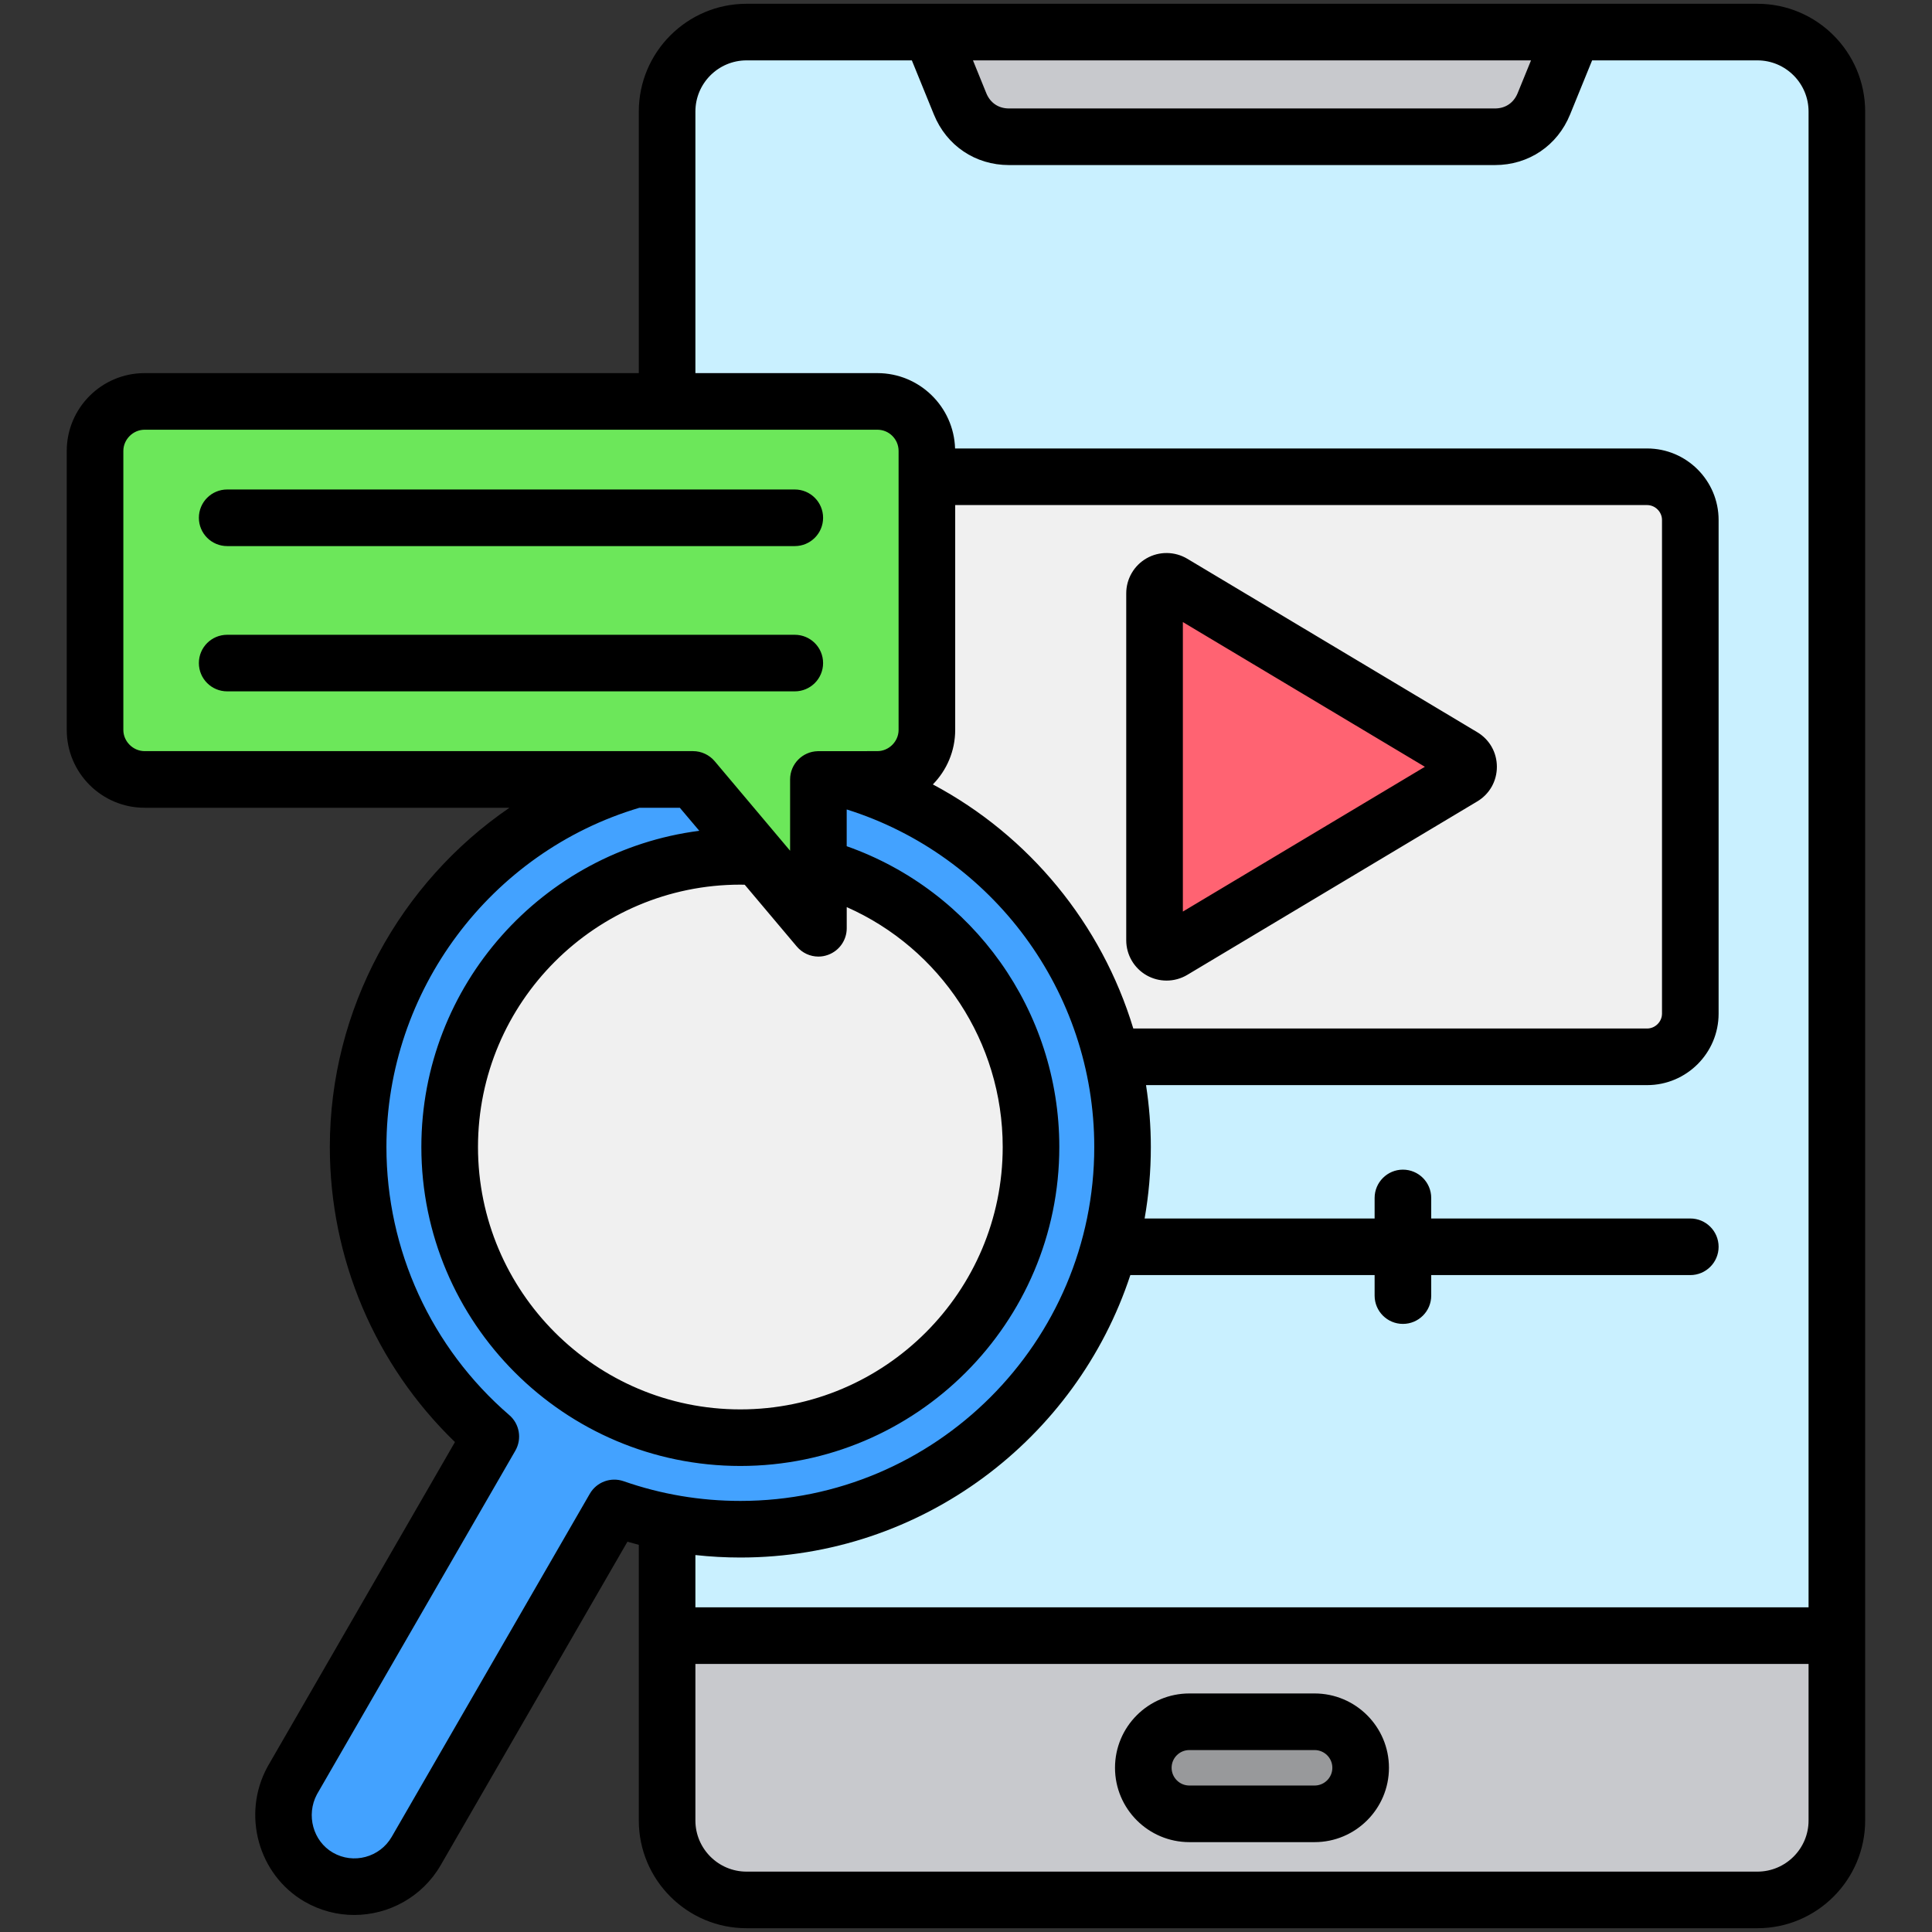
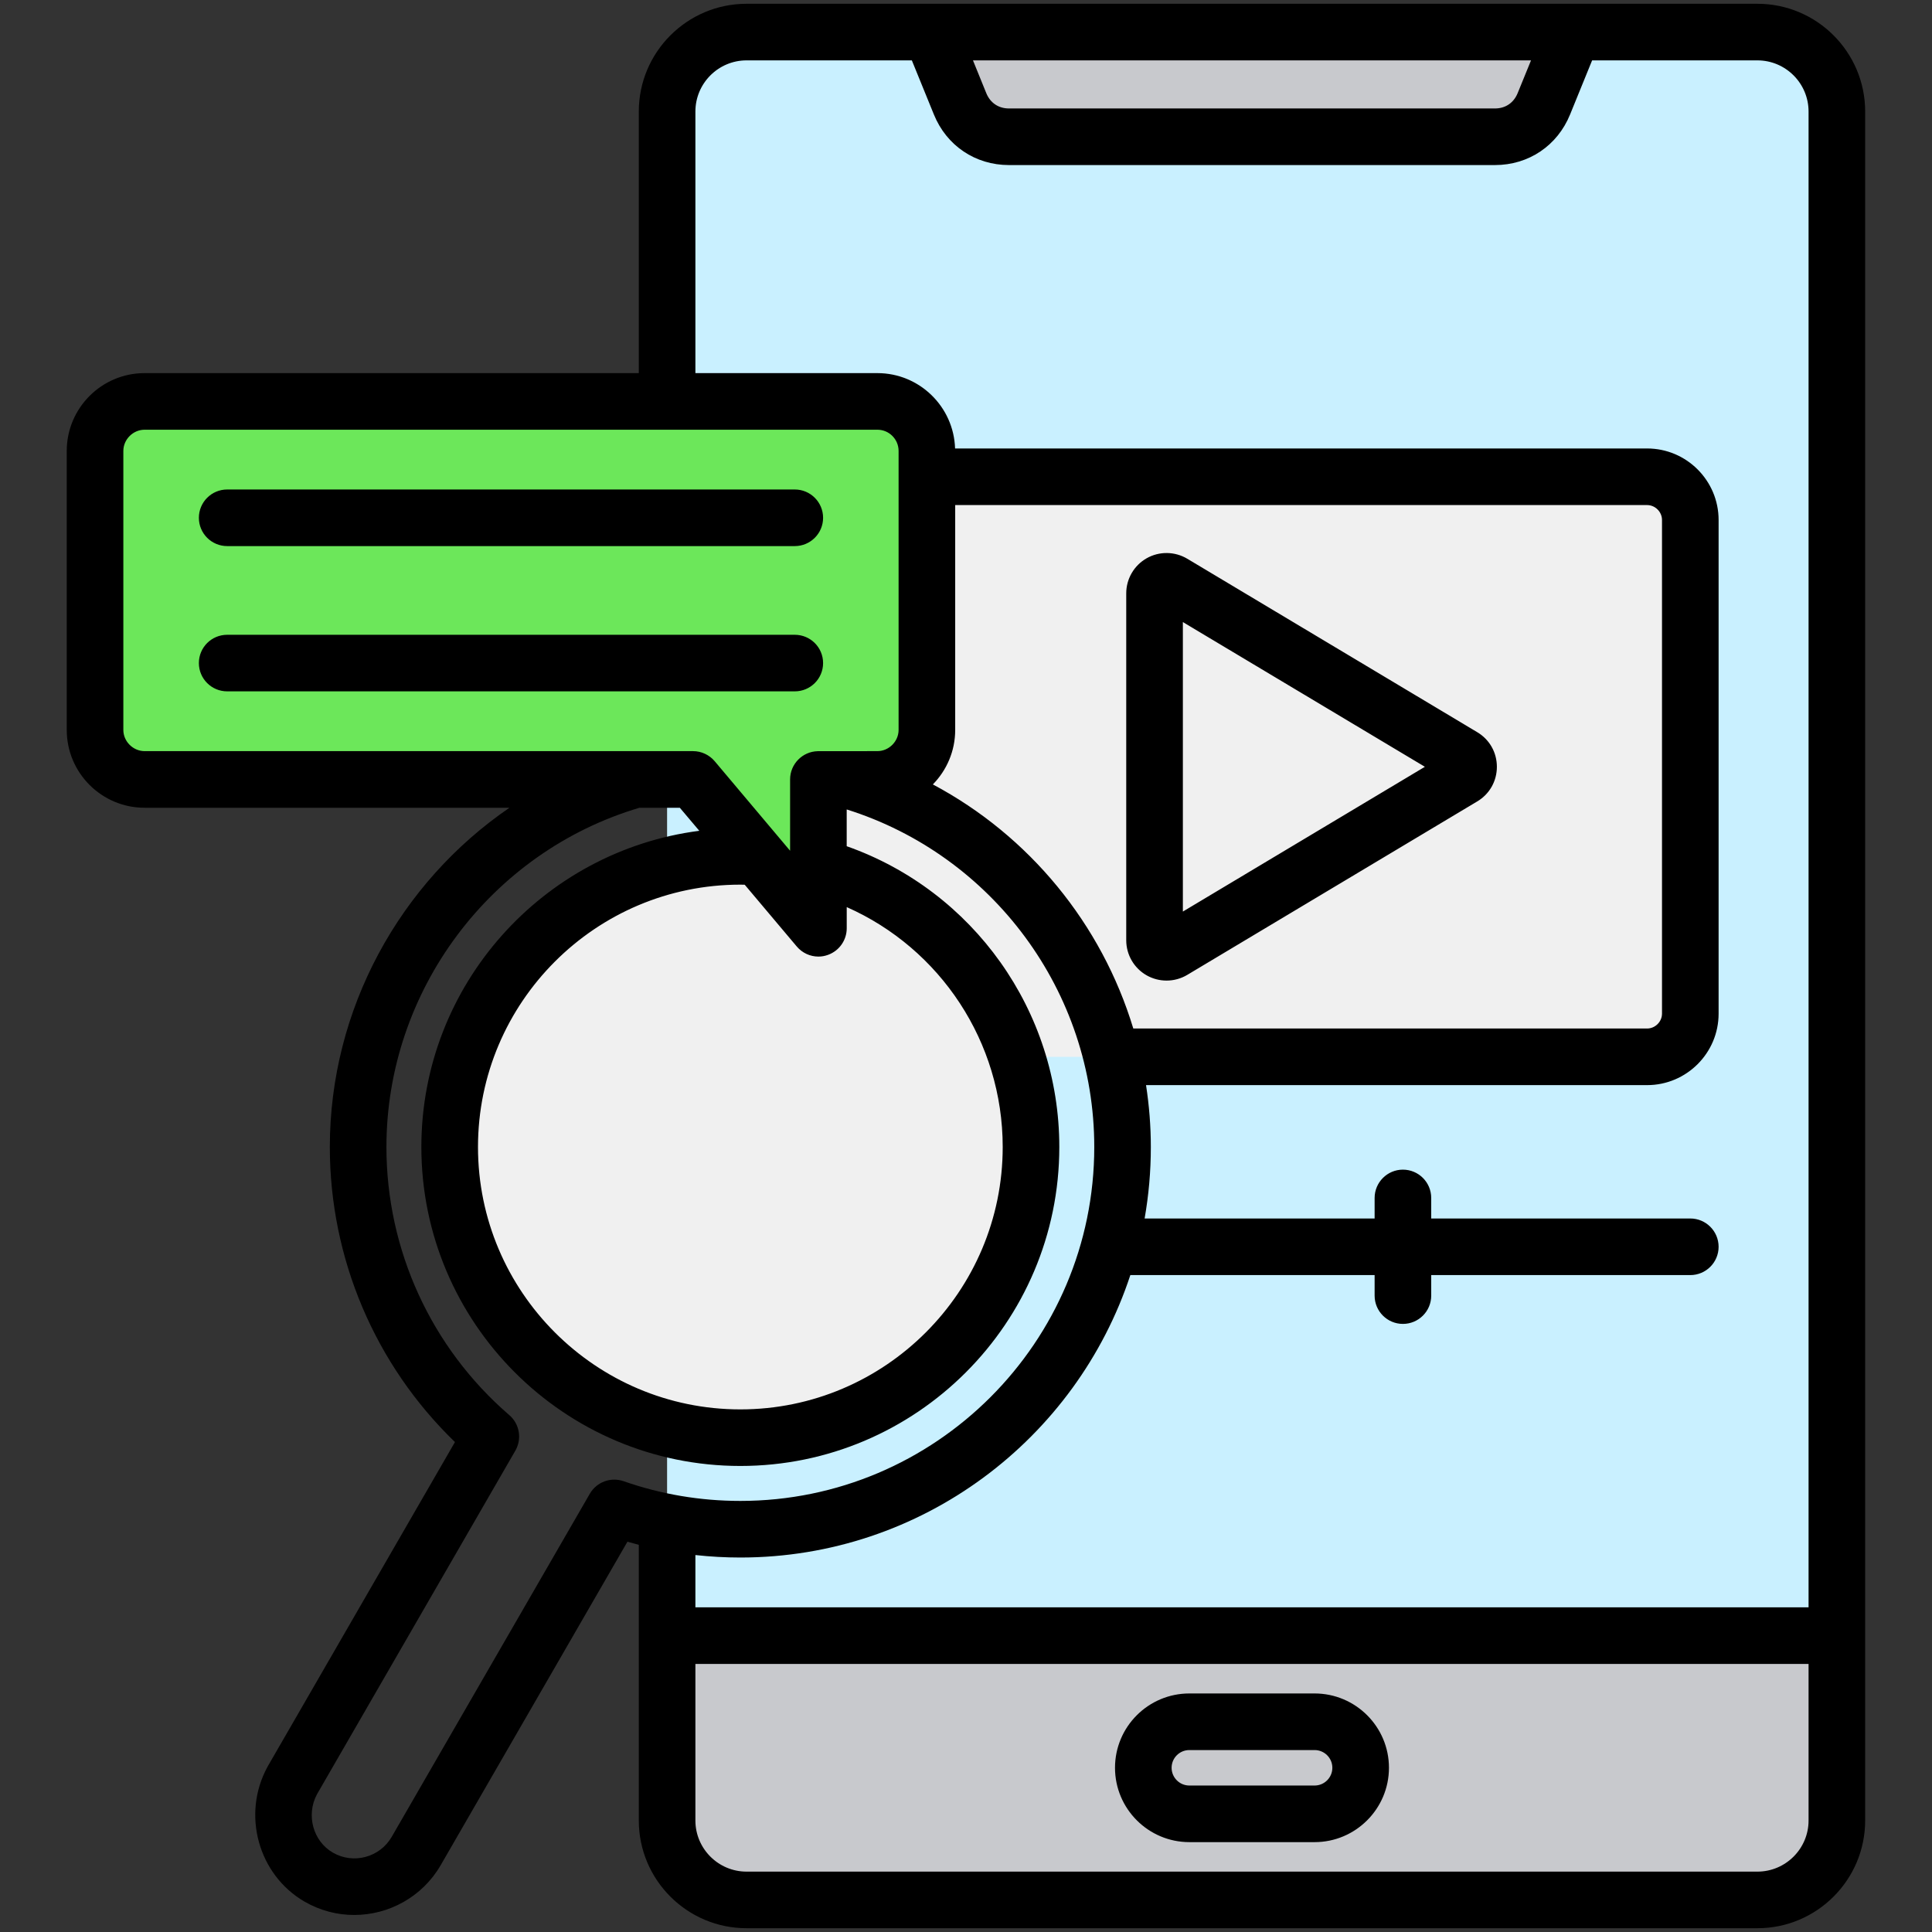
<svg xmlns="http://www.w3.org/2000/svg" width="64" height="64" viewBox="0 0 64 64" fill="none">
  <rect x="0" y="0" width="64" height="64" fill="#333333" stroke="none" />
  <path fill-rule="evenodd" clip-rule="evenodd" d="M60.847 60.306C60.847 61.753 59.663 62.937 58.215 62.937H24.73C23.282 62.937 22.098 61.753 22.098 60.306V3.694C22.098 2.247 23.282 1.062 24.73 1.062H58.215C59.663 1.062 60.847 2.247 60.847 3.694V60.306H60.847Z" fill="#C9F0FF" />
  <path fill-rule="evenodd" clip-rule="evenodd" d="M33.424 4.529H49.522C50.249 4.529 50.869 4.112 51.143 3.439L52.11 1.062H30.836L31.804 3.439C32.078 4.112 32.698 4.529 33.424 4.529Z" fill="#C8C9CD" />
  <path fill-rule="evenodd" clip-rule="evenodd" d="M22.098 54.182V60.305C22.098 61.753 23.282 62.937 24.73 62.937H58.215C59.663 62.937 60.847 61.753 60.847 60.305V54.182C47.931 54.182 35.014 54.182 22.098 54.182Z" fill="#C8C9CD" />
-   <path fill-rule="evenodd" clip-rule="evenodd" d="M43.545 57.034C44.388 57.034 45.07 57.717 45.07 58.559C45.07 59.402 44.388 60.085 43.545 60.085H39.396C38.554 60.085 37.871 59.402 37.871 58.559C37.871 57.717 38.554 57.034 39.396 57.034H43.545Z" fill="#98999B" />
  <path fill-rule="evenodd" clip-rule="evenodd" d="M28.384 15.793H54.561C55.348 15.793 55.992 16.437 55.992 17.224V33.578C55.992 34.365 55.348 35.009 54.561 35.009H28.384C27.597 35.009 26.953 34.365 26.953 33.578V17.224C26.953 16.437 27.597 15.793 28.384 15.793Z" fill="#F0F0F0" />
-   <path fill-rule="evenodd" clip-rule="evenodd" d="M48.455 25.743L38.849 31.489C38.583 31.648 38.246 31.457 38.246 31.147V19.655C38.246 19.345 38.583 19.154 38.849 19.313L48.455 25.059C48.713 25.213 48.713 25.588 48.455 25.743Z" fill="#FF6372" />
-   <path fill-rule="evenodd" clip-rule="evenodd" d="M13.786 61.318L20.349 49.952C21.657 50.408 23.061 50.657 24.524 50.657C31.517 50.657 37.185 44.988 37.185 37.996C37.185 31.004 31.517 25.335 24.524 25.335C17.532 25.335 11.863 31.004 11.863 37.996C11.863 41.83 13.567 45.265 16.259 47.587L9.68 58.983C9.059 60.128 9.459 61.548 10.559 62.183C11.683 62.832 13.137 62.439 13.786 61.318Z" fill="#43A2FF" />
  <path d="M33.89 40.226C35.113 35.052 31.91 29.866 26.736 28.643C21.561 27.42 16.375 30.623 15.152 35.797C13.929 40.971 17.132 46.157 22.306 47.381C27.481 48.604 32.667 45.401 33.89 40.226Z" fill="#F0F0F0" />
  <path fill-rule="evenodd" clip-rule="evenodd" d="M29.064 13.297H4.789C3.887 13.297 3.148 14.036 3.148 14.938V24.179C3.148 25.081 3.887 25.82 4.789 25.82H22.957L27.111 30.749V25.82H29.064C29.966 25.82 30.705 25.082 30.705 24.179V14.938C30.705 14.035 29.967 13.297 29.064 13.297Z" fill="#6CE75A" />
  <path fill-rule="evenodd" clip-rule="evenodd" d="M26.328 22.902H7.526C7.007 22.902 6.588 22.483 6.588 21.965C6.588 21.446 7.007 21.028 7.526 21.028H26.328C26.846 21.028 27.266 21.446 27.266 21.965C27.266 22.483 26.846 22.902 26.328 22.902ZM6.588 17.153C6.588 16.635 7.007 16.215 7.526 16.215H26.328C26.846 16.215 27.266 16.635 27.266 17.153C27.266 17.67 26.846 18.09 26.328 18.09H7.526C7.007 18.09 6.588 17.67 6.588 17.153ZM39.184 20.607L47.201 25.401L39.184 30.197V20.607ZM37.985 32.31C38.189 32.425 38.416 32.483 38.644 32.483C38.881 32.483 39.119 32.42 39.33 32.294L48.936 26.548C49.344 26.304 49.586 25.875 49.586 25.401C49.586 24.927 49.344 24.498 48.936 24.255L39.33 18.509C38.917 18.263 38.402 18.256 37.985 18.493C37.567 18.73 37.308 19.175 37.308 19.655V31.148C37.308 31.628 37.567 32.073 37.985 32.31ZM43.548 59.148H39.399C39.074 59.148 38.811 58.883 38.811 58.56C38.811 58.236 39.074 57.973 39.399 57.973H43.548C43.872 57.973 44.136 58.236 44.136 58.56C44.136 58.884 43.872 59.148 43.548 59.148ZM43.548 56.098H39.399C38.04 56.098 36.936 57.201 36.936 58.56C36.936 59.917 38.04 61.023 39.399 61.023H43.548C44.905 61.023 46.011 59.918 46.011 58.56C46.011 57.201 44.905 56.098 43.548 56.098ZM58.216 62C59.151 62 59.911 61.24 59.911 60.307V55.12H23.036V60.307C23.036 61.24 23.796 62 24.731 62H58.216ZM24.525 51.595C24.025 51.595 23.528 51.567 23.036 51.513V53.245H59.911V3.695C59.911 2.76 59.151 2 58.216 2H52.741L52.011 3.792C51.591 4.826 50.637 5.468 49.522 5.468H33.424C32.31 5.468 31.356 4.826 30.936 3.792L30.206 2H24.731C23.796 2 23.036 2.76 23.036 3.695V12.36H29.065C30.458 12.36 31.595 13.473 31.638 14.856H54.562C55.868 14.856 56.931 15.919 56.931 17.224V33.579C56.931 34.884 55.868 35.946 54.562 35.946H37.964C38.067 36.618 38.123 37.301 38.123 37.996C38.123 38.804 38.052 39.595 37.917 40.364H45.536V39.684C45.536 39.167 45.956 38.746 46.473 38.746C46.991 38.746 47.411 39.166 47.411 39.684V40.364H55.993C56.511 40.364 56.931 40.784 56.931 41.302C56.931 41.819 56.511 42.239 55.993 42.239H47.411V42.919C47.411 43.437 46.991 43.856 46.473 43.856C45.956 43.856 45.536 43.437 45.536 42.919V42.239H37.444C35.658 47.665 30.542 51.595 24.525 51.595ZM20.659 49.067C20.233 48.919 19.763 49.093 19.538 49.483L12.976 60.848C12.582 61.529 11.708 61.764 11.028 61.371C10.37 60.992 10.133 60.126 10.499 59.44L17.071 48.056C17.296 47.666 17.212 47.171 16.872 46.878C14.284 44.646 12.801 41.409 12.801 37.996C12.801 32.828 16.242 28.225 21.182 26.758H22.52L23.165 27.521C17.979 28.191 13.958 32.632 13.958 37.996C13.958 43.823 18.698 48.562 24.525 48.562C30.351 48.562 35.091 43.823 35.091 37.996C35.091 33.486 32.237 29.509 28.048 28.032V26.814C32.87 28.329 36.249 32.839 36.249 37.996C36.249 44.461 30.989 49.72 24.525 49.72C23.201 49.72 21.9 49.501 20.659 49.067ZM24.67 29.308L26.394 31.354C26.576 31.569 26.839 31.688 27.111 31.688C27.219 31.688 27.327 31.669 27.432 31.63C27.802 31.495 28.049 31.144 28.049 30.75V30.049C31.149 31.421 33.216 34.515 33.216 37.996C33.216 42.789 29.317 46.688 24.525 46.688C19.732 46.688 15.834 42.789 15.834 37.996C15.834 33.204 19.732 29.305 24.525 29.305C24.572 29.305 24.621 29.306 24.67 29.308ZM31.642 24.18C31.642 24.882 31.359 25.519 30.902 25.985C34.095 27.684 36.493 30.606 37.542 34.071H54.562C54.83 34.071 55.056 33.846 55.056 33.579V17.224C55.056 16.956 54.83 16.731 54.562 16.731H31.642V24.18ZM4.086 24.18C4.086 24.561 4.408 24.882 4.79 24.882H22.957C23.233 24.882 23.496 25.005 23.675 25.216L26.173 28.182V25.82C26.173 25.311 26.581 24.896 27.087 24.884L29.065 24.882C29.446 24.882 29.767 24.561 29.767 24.18V14.938C29.767 14.55 29.452 14.235 29.065 14.235H4.79C4.408 14.235 4.086 14.556 4.086 14.938V24.18ZM50.717 2L50.274 3.086C50.143 3.408 49.869 3.593 49.522 3.593H33.424C33.077 3.593 32.803 3.408 32.672 3.086L32.231 2H50.717ZM58.216 0.125H24.731C22.762 0.125 21.161 1.726 21.161 3.695V12.36H4.79C3.367 12.36 2.211 13.516 2.211 14.938V24.18C2.211 25.602 3.367 26.758 4.79 26.758H16.876C13.241 29.246 10.926 33.431 10.926 37.996C10.926 41.694 12.427 45.214 15.071 47.77L8.868 58.515C8.865 58.523 8.861 58.529 8.857 58.536C8.002 60.109 8.557 62.108 10.091 62.995C10.608 63.294 11.174 63.436 11.733 63.436C12.873 63.436 13.986 62.844 14.599 61.786L20.784 51.072C20.909 51.108 21.036 51.142 21.161 51.174V60.306C21.161 62.274 22.762 63.875 24.731 63.875H58.216C60.185 63.875 61.786 62.273 61.786 60.306V3.695C61.786 1.726 60.185 0.125 58.216 0.125Z" fill="black" />
</svg>